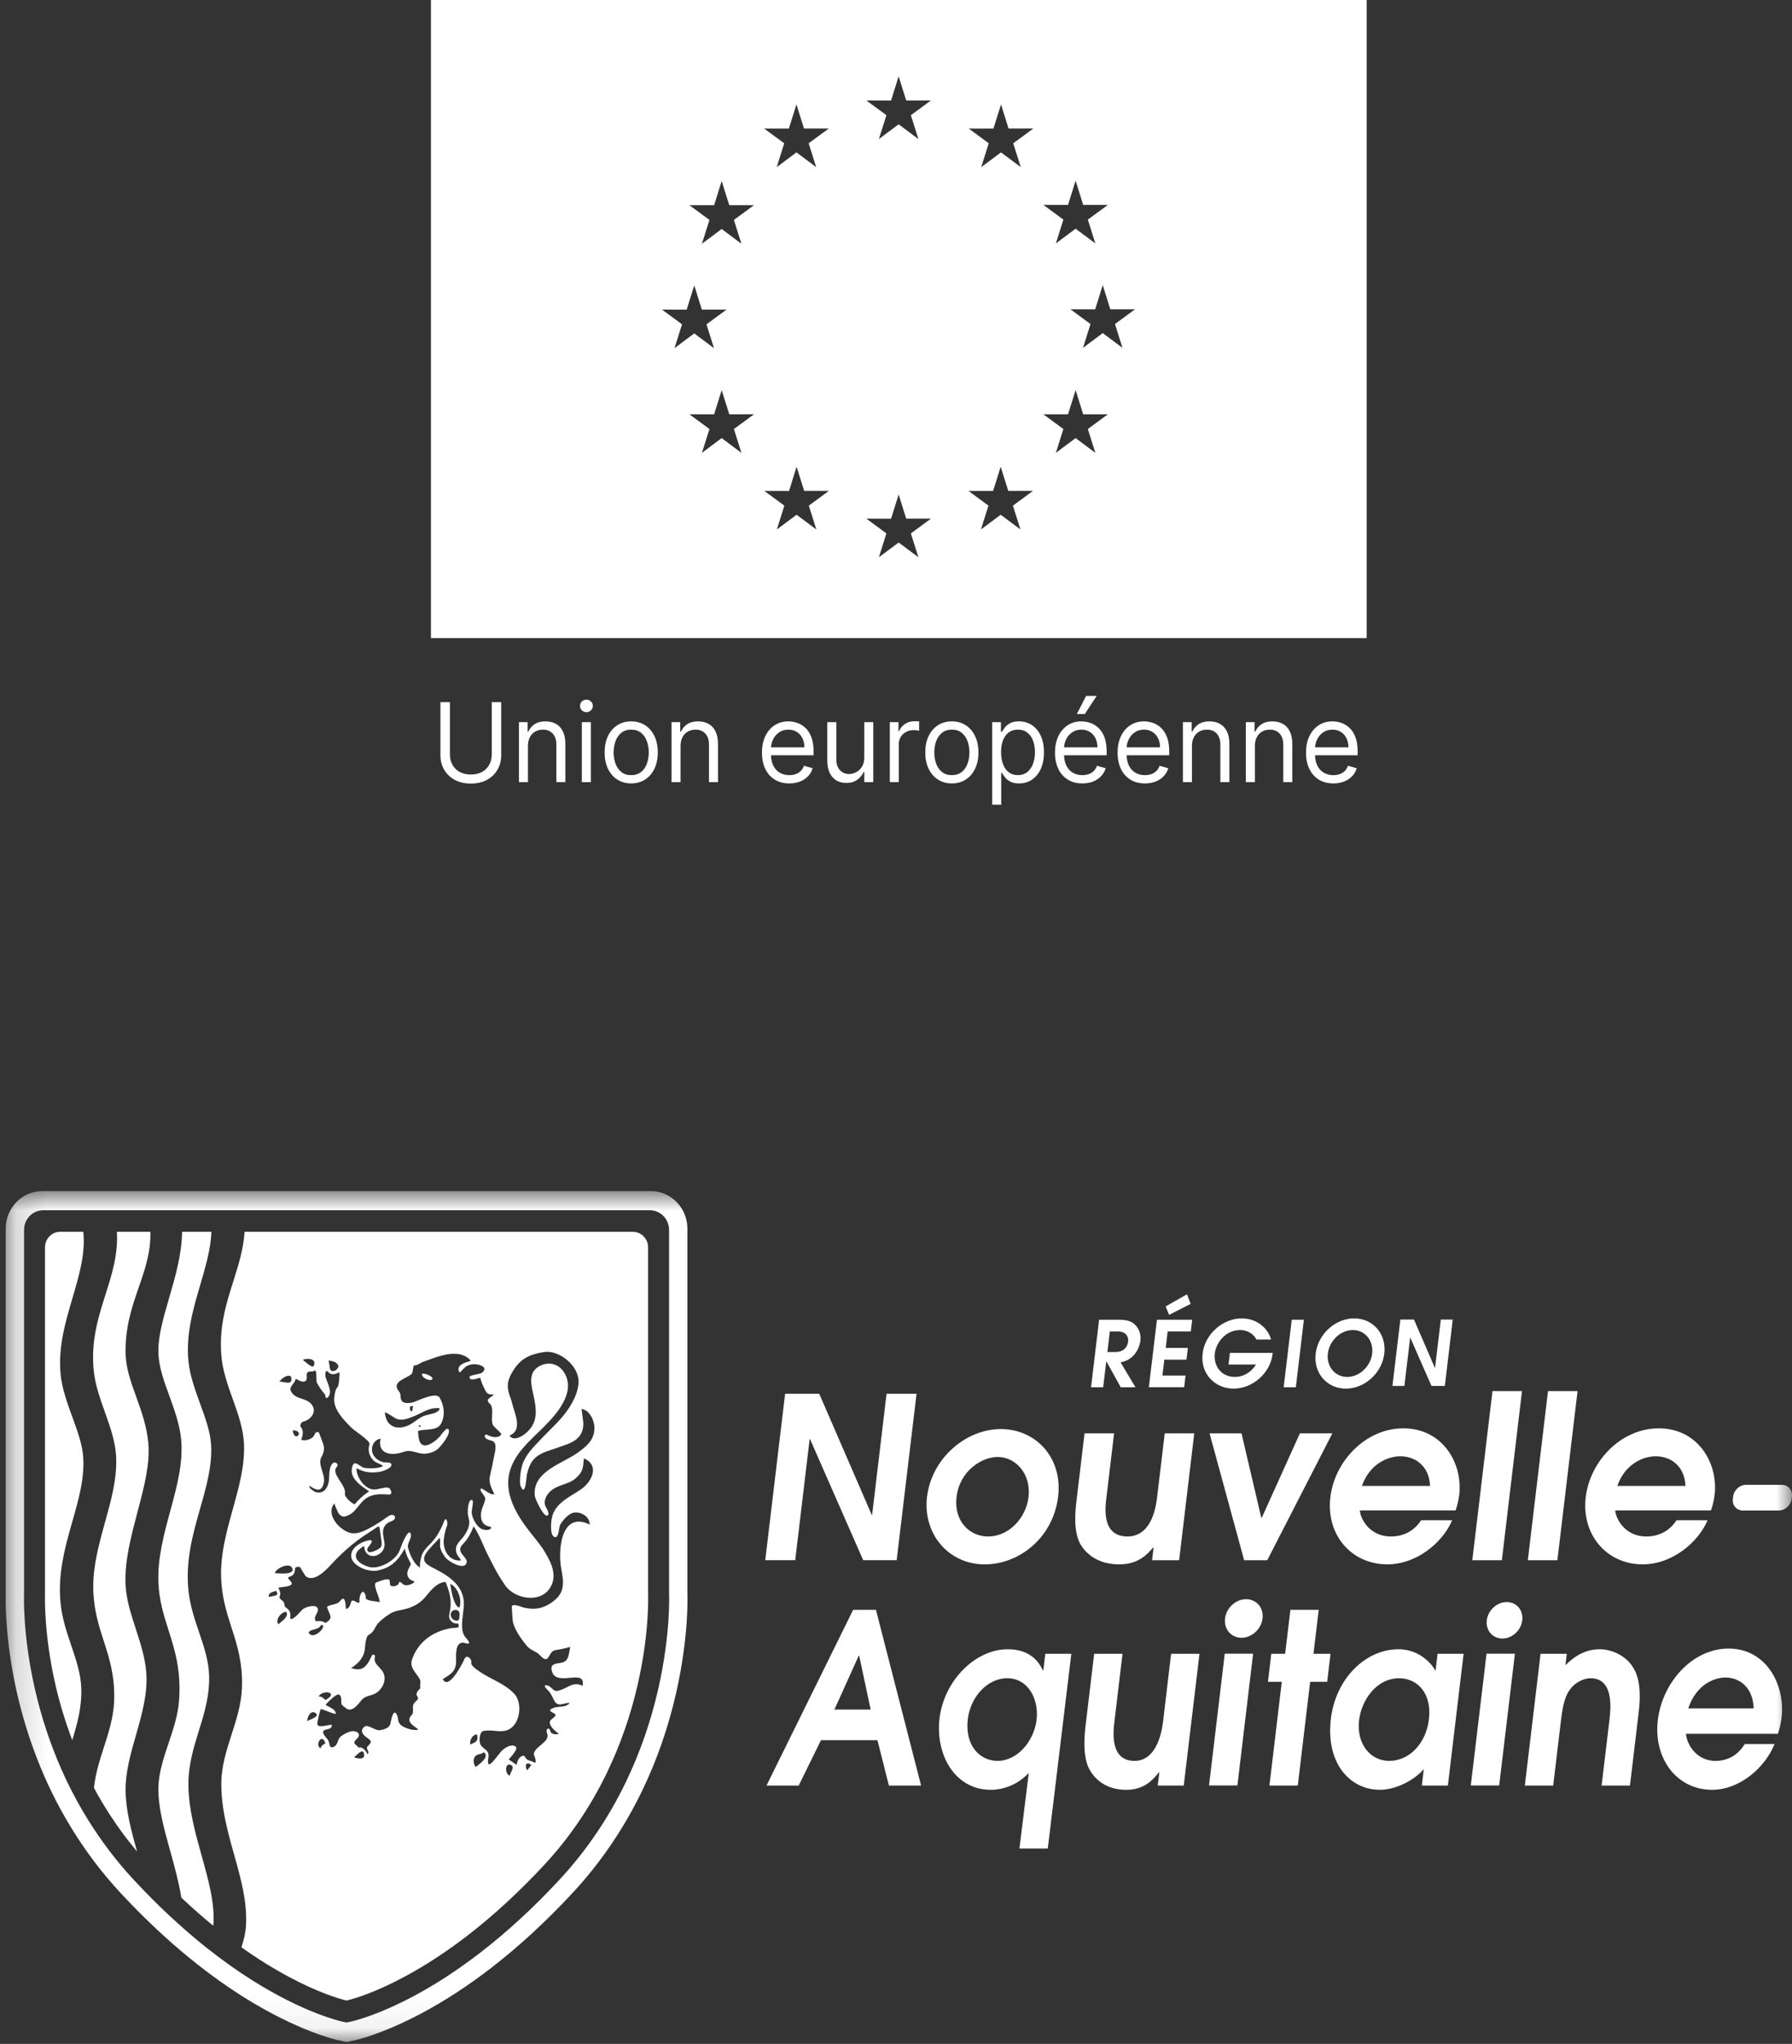
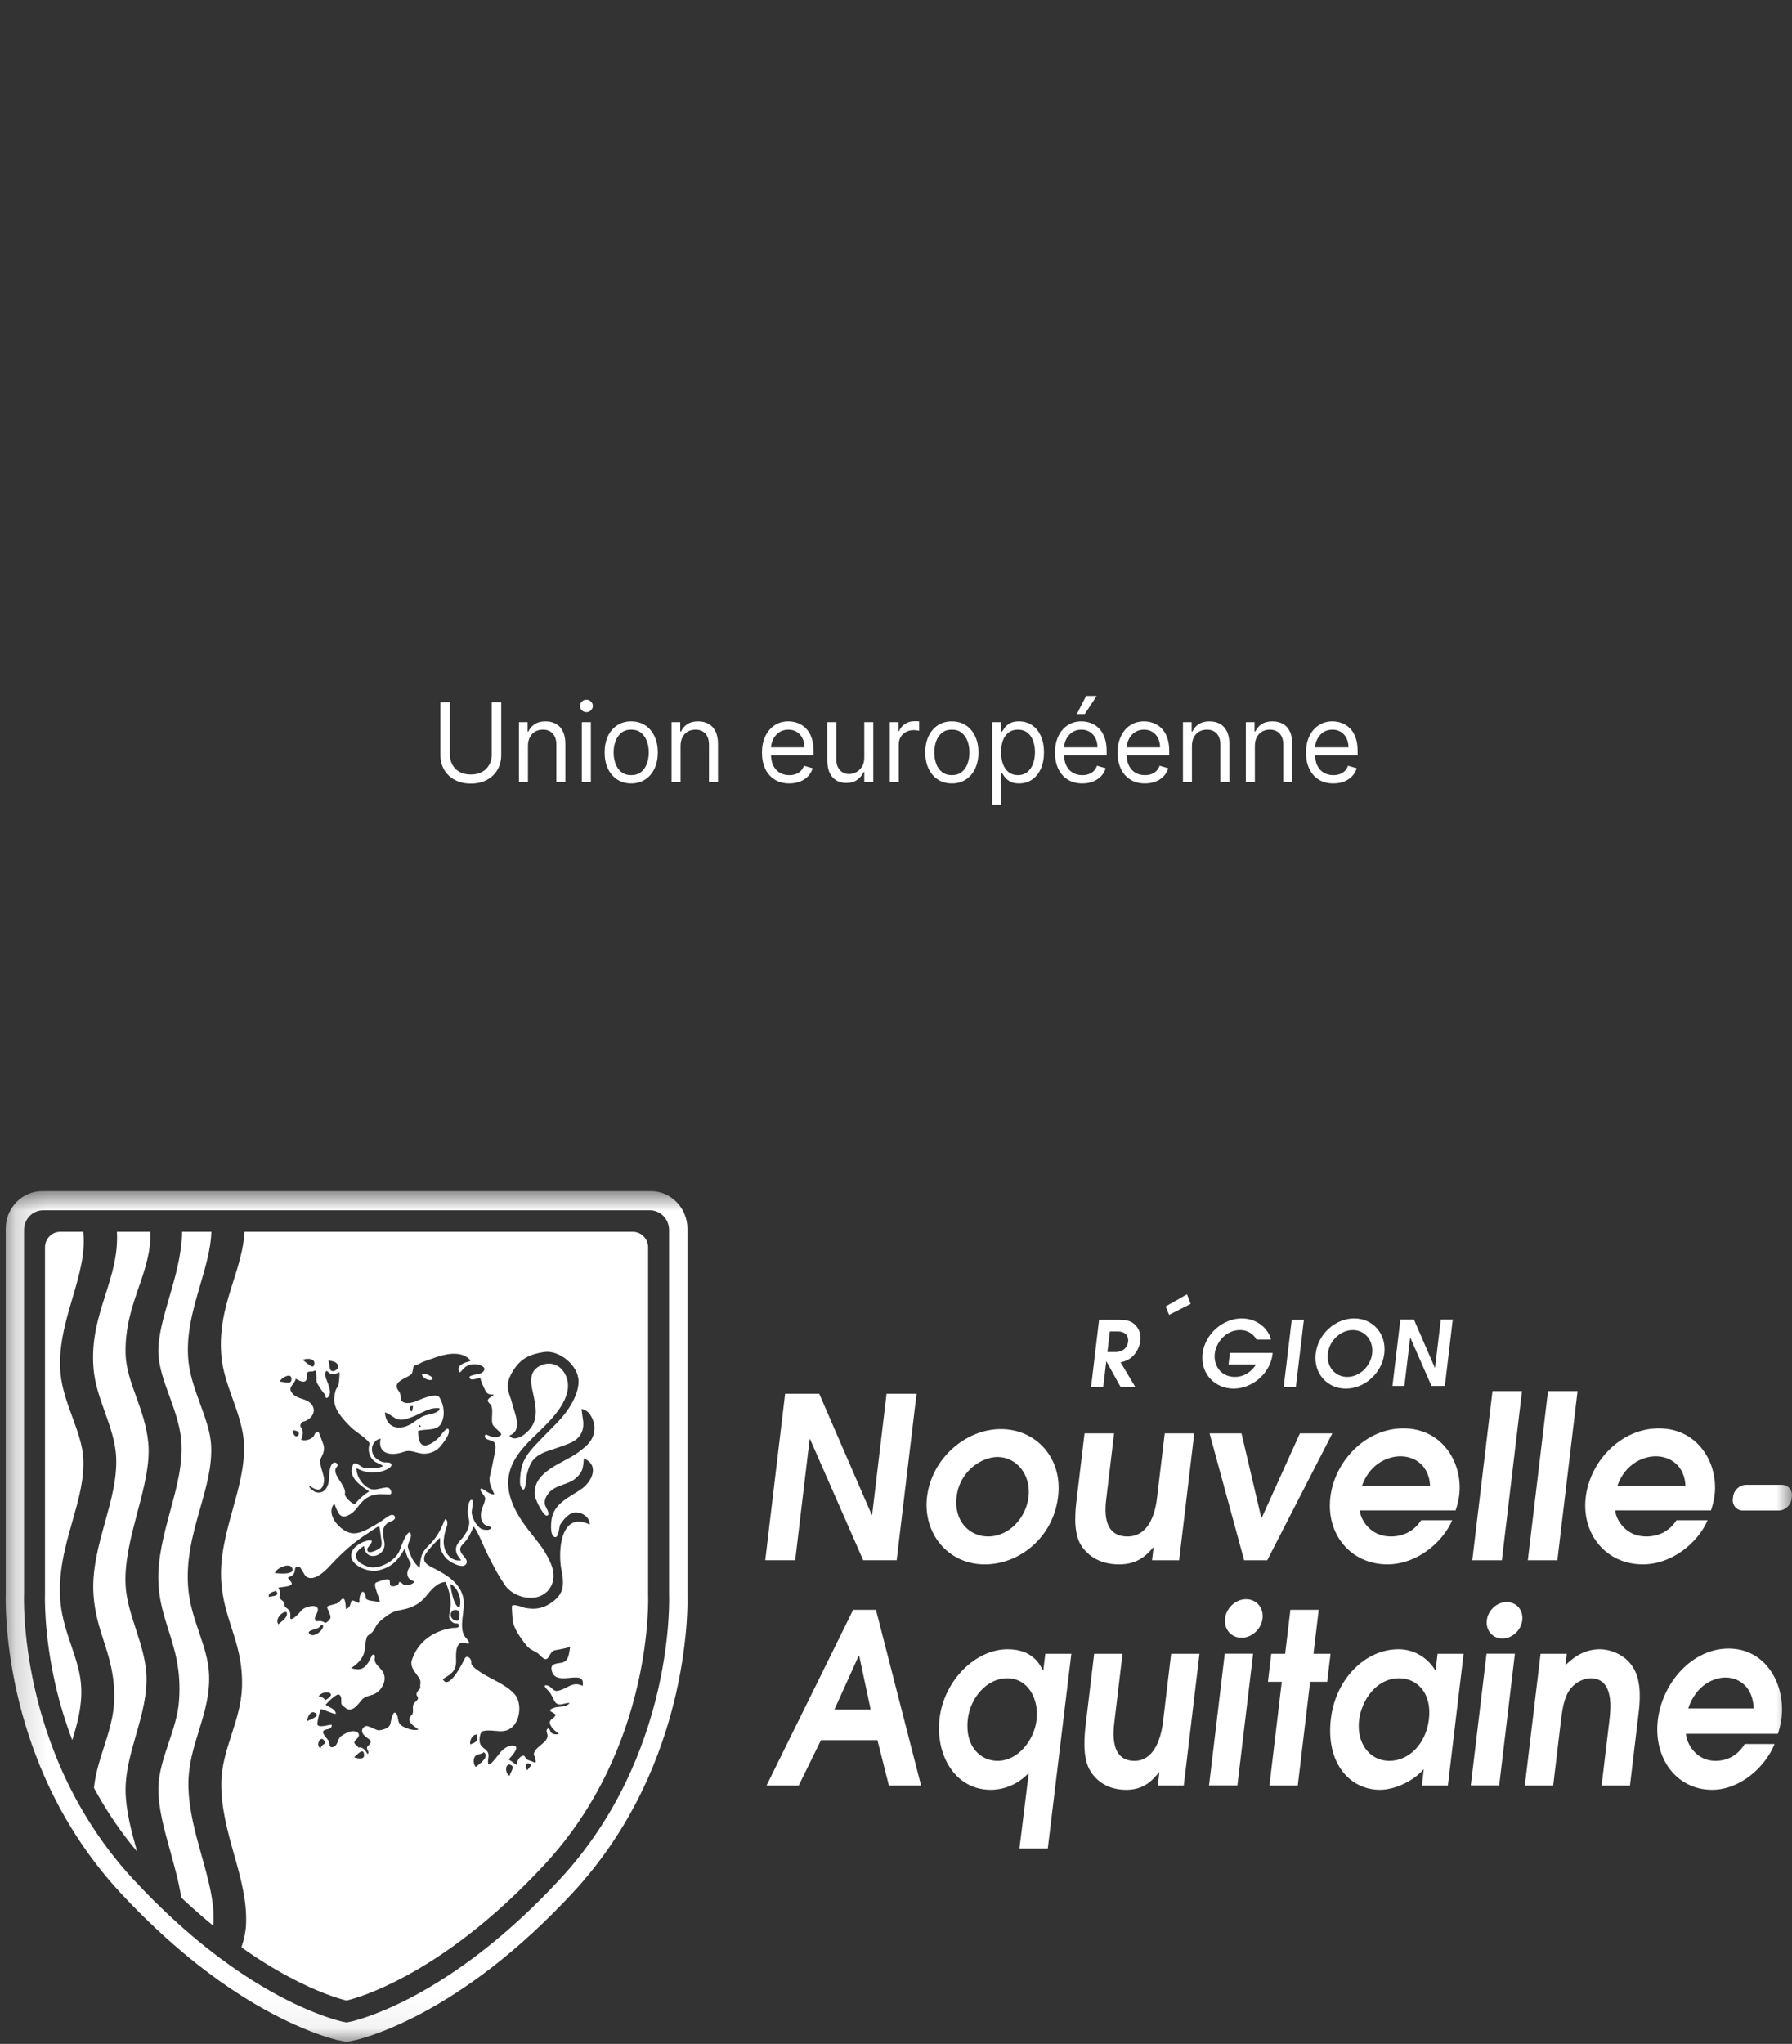
<svg xmlns="http://www.w3.org/2000/svg" width="57" height="65" viewBox="0 0 57 65" fill="none">
  <rect x="0" y="0" width="57" height="65" fill="#333333" stroke="none" />
-   <path d="M28.584 15.726L28.825 16.494H29.611L28.973 16.963L29.212 17.721L28.584 17.253L27.956 17.721L28.195 16.963L27.558 16.494L28.344 16.495L28.584 15.726ZM25.338 14.844L25.579 15.611H26.365L25.727 16.08L25.966 16.838L25.338 16.37L24.71 16.838L24.949 16.08L24.311 15.611L25.098 15.613L25.338 14.844ZM31.83 14.844L32.071 15.611H32.857L32.219 16.08L32.458 16.838L31.83 16.37L31.202 16.838L31.441 16.08L30.804 15.611L31.589 15.613L31.83 14.844ZM22.955 12.407L23.196 13.175H23.982L23.344 13.644L23.583 14.402L22.955 13.932L22.327 14.402L22.566 13.644L21.929 13.175L22.715 13.176L22.955 12.407ZM34.213 12.407L34.454 13.175H35.239L34.602 13.644L34.841 14.402L34.213 13.932L33.585 14.402L33.824 13.644L33.187 13.175L33.972 13.176L34.213 12.407ZM22.083 9.077L22.324 9.845H23.11L22.472 10.314L22.71 11.072L22.083 10.603L21.455 11.072L21.694 10.314L21.056 9.845L21.842 9.847L22.083 9.077ZM35.076 9.068L35.316 9.836H36.103L35.465 10.305L35.704 11.063L35.076 10.593L34.448 11.063L34.687 10.305L34.049 9.836L34.835 9.837L35.076 9.068ZM22.955 5.757L23.196 6.525H23.982L23.344 6.994L23.583 7.752L22.955 7.283L22.327 7.752L22.566 6.994L21.929 6.525L22.715 6.526L22.955 5.757ZM34.213 5.748L34.454 6.516H35.239L34.602 6.984L34.841 7.742L34.213 7.273L33.585 7.742L33.824 6.984L33.187 6.516L33.972 6.517L34.213 5.748ZM31.84 3.321L32.08 4.088H32.867L32.229 4.557L32.468 5.315L31.84 4.846L31.211 5.315L31.45 4.557L30.813 4.088L31.599 4.089L31.84 3.321ZM25.333 3.32L25.574 4.088H26.36L25.722 4.557L25.961 5.315L25.334 4.846L24.706 5.315L24.944 4.557L24.306 4.088L25.092 4.089L25.333 3.32ZM28.584 2.428L28.824 3.195H29.611L28.973 3.663L29.212 4.422L28.584 3.953L27.956 4.422L28.195 3.663L27.557 3.195L28.343 3.196L28.584 2.428ZM13.708 20.293H43.471V0H13.708V20.293Z" fill="white" />
  <path d="M15.642 22.33H15.943V24.015C15.943 24.188 15.903 24.344 15.823 24.48C15.744 24.616 15.632 24.723 15.486 24.802C15.341 24.88 15.171 24.919 14.976 24.919C14.781 24.919 14.611 24.88 14.466 24.802C14.321 24.723 14.209 24.616 14.128 24.48C14.049 24.344 14.009 24.188 14.009 24.015V22.33H14.311V23.99C14.311 24.114 14.337 24.224 14.391 24.321C14.444 24.417 14.52 24.493 14.619 24.549C14.719 24.603 14.838 24.631 14.976 24.631C15.115 24.631 15.234 24.603 15.333 24.549C15.433 24.493 15.509 24.417 15.562 24.321C15.615 24.224 15.642 24.114 15.642 23.99V22.33Z" fill="white" />
  <path d="M16.793 23.726V24.874H16.506V22.966H16.783V23.264H16.807C16.851 23.167 16.918 23.089 17.007 23.03C17.096 22.971 17.211 22.941 17.352 22.941C17.478 22.941 17.588 22.967 17.683 23.02C17.778 23.073 17.852 23.152 17.904 23.259C17.957 23.365 17.983 23.499 17.983 23.662V24.874H17.697V23.681C17.697 23.531 17.659 23.415 17.582 23.331C17.506 23.247 17.402 23.204 17.269 23.204C17.177 23.204 17.096 23.225 17.024 23.265C16.952 23.306 16.896 23.365 16.855 23.443C16.813 23.521 16.793 23.615 16.793 23.726Z" fill="white" />
  <path d="M18.507 24.875V22.966H18.794V24.875H18.507ZM18.653 22.648C18.597 22.648 18.549 22.629 18.508 22.59C18.469 22.551 18.449 22.504 18.449 22.449C18.449 22.395 18.469 22.348 18.508 22.309C18.549 22.27 18.597 22.25 18.653 22.25C18.709 22.25 18.757 22.27 18.796 22.309C18.837 22.348 18.857 22.395 18.857 22.449C18.857 22.504 18.837 22.551 18.796 22.59C18.757 22.629 18.709 22.648 18.653 22.648Z" fill="white" />
  <path d="M20.077 24.914C19.909 24.914 19.761 24.873 19.634 24.791C19.508 24.709 19.409 24.594 19.337 24.447C19.267 24.299 19.232 24.127 19.232 23.93C19.232 23.731 19.267 23.558 19.337 23.409C19.409 23.261 19.508 23.146 19.634 23.064C19.761 22.982 19.909 22.941 20.077 22.941C20.246 22.941 20.393 22.982 20.519 23.064C20.647 23.146 20.745 23.261 20.816 23.409C20.887 23.558 20.923 23.731 20.923 23.93C20.923 24.127 20.887 24.299 20.816 24.447C20.745 24.594 20.647 24.709 20.519 24.791C20.393 24.873 20.246 24.914 20.077 24.914ZM20.077 24.651C20.205 24.651 20.31 24.617 20.393 24.55C20.476 24.483 20.537 24.395 20.576 24.285C20.616 24.176 20.636 24.057 20.636 23.93C20.636 23.802 20.616 23.683 20.576 23.573C20.537 23.463 20.476 23.374 20.393 23.306C20.31 23.238 20.205 23.204 20.077 23.204C19.949 23.204 19.844 23.238 19.761 23.306C19.679 23.374 19.618 23.463 19.578 23.573C19.538 23.683 19.518 23.802 19.518 23.93C19.518 24.057 19.538 24.176 19.578 24.285C19.618 24.395 19.679 24.483 19.761 24.55C19.844 24.617 19.949 24.651 20.077 24.651Z" fill="white" />
  <path d="M21.647 23.726V24.874H21.36V22.966H21.637V23.264H21.662C21.705 23.167 21.772 23.089 21.861 23.03C21.95 22.971 22.065 22.941 22.206 22.941C22.332 22.941 22.443 22.967 22.538 23.02C22.632 23.073 22.706 23.152 22.759 23.259C22.811 23.365 22.838 23.499 22.838 23.662V24.874H22.551V23.681C22.551 23.531 22.513 23.415 22.437 23.331C22.36 23.247 22.256 23.204 22.123 23.204C22.032 23.204 21.95 23.225 21.878 23.265C21.806 23.306 21.75 23.365 21.709 23.443C21.668 23.521 21.647 23.615 21.647 23.726Z" fill="white" />
  <path d="M25.106 24.914C24.926 24.914 24.771 24.873 24.641 24.792C24.511 24.71 24.411 24.596 24.34 24.449C24.271 24.302 24.236 24.13 24.236 23.935C24.236 23.739 24.271 23.567 24.34 23.418C24.411 23.268 24.509 23.151 24.634 23.068C24.761 22.983 24.908 22.941 25.077 22.941C25.174 22.941 25.27 22.957 25.365 22.991C25.459 23.024 25.546 23.078 25.623 23.152C25.701 23.226 25.763 23.323 25.809 23.445C25.855 23.567 25.879 23.717 25.879 23.895V24.019H24.44V23.766H25.587C25.587 23.658 25.566 23.562 25.524 23.478C25.483 23.393 25.423 23.326 25.346 23.278C25.27 23.229 25.18 23.204 25.077 23.204C24.963 23.204 24.864 23.233 24.78 23.291C24.698 23.348 24.634 23.423 24.59 23.515C24.545 23.607 24.523 23.705 24.523 23.811V23.98C24.523 24.124 24.547 24.246 24.596 24.346C24.645 24.445 24.713 24.521 24.801 24.573C24.888 24.625 24.99 24.651 25.106 24.651C25.181 24.651 25.249 24.64 25.31 24.618C25.372 24.596 25.425 24.563 25.469 24.519C25.514 24.474 25.548 24.419 25.573 24.352L25.849 24.432C25.82 24.528 25.771 24.612 25.703 24.685C25.634 24.757 25.549 24.814 25.447 24.854C25.346 24.894 25.232 24.914 25.106 24.914Z" fill="white" />
  <path d="M27.491 24.094V22.966H27.777V24.874H27.491V24.551H27.471C27.428 24.648 27.36 24.73 27.267 24.798C27.175 24.865 27.058 24.899 26.917 24.899C26.801 24.899 26.697 24.873 26.606 24.821C26.516 24.768 26.444 24.688 26.392 24.582C26.341 24.475 26.315 24.341 26.315 24.178V22.966H26.602V24.159C26.602 24.298 26.64 24.409 26.716 24.491C26.793 24.574 26.891 24.616 27.01 24.616C27.081 24.616 27.153 24.597 27.227 24.56C27.302 24.523 27.364 24.465 27.414 24.388C27.465 24.311 27.491 24.213 27.491 24.094Z" fill="white" />
  <path d="M28.303 24.874V22.966H28.579V23.254H28.599C28.633 23.16 28.695 23.083 28.784 23.024C28.873 22.965 28.973 22.936 29.085 22.936C29.106 22.936 29.132 22.936 29.164 22.937C29.195 22.938 29.219 22.939 29.236 22.941V23.239C29.226 23.237 29.203 23.233 29.169 23.228C29.135 23.222 29.099 23.219 29.061 23.219C28.97 23.219 28.889 23.239 28.818 23.278C28.747 23.316 28.691 23.369 28.65 23.437C28.609 23.504 28.589 23.58 28.589 23.667V24.874H28.303Z" fill="white" />
  <path d="M30.277 24.914C30.108 24.914 29.96 24.873 29.833 24.791C29.707 24.709 29.608 24.594 29.537 24.447C29.466 24.299 29.431 24.127 29.431 23.93C29.431 23.731 29.466 23.558 29.537 23.409C29.608 23.261 29.707 23.146 29.833 23.064C29.96 22.982 30.108 22.941 30.277 22.941C30.445 22.941 30.593 22.982 30.719 23.064C30.846 23.146 30.945 23.261 31.015 23.409C31.087 23.558 31.122 23.731 31.122 23.93C31.122 24.127 31.087 24.299 31.015 24.447C30.945 24.594 30.846 24.709 30.719 24.791C30.593 24.873 30.445 24.914 30.277 24.914ZM30.277 24.651C30.404 24.651 30.51 24.617 30.593 24.55C30.675 24.483 30.736 24.395 30.776 24.285C30.816 24.176 30.835 24.057 30.835 23.93C30.835 23.802 30.816 23.683 30.776 23.573C30.736 23.463 30.675 23.374 30.593 23.306C30.51 23.238 30.404 23.204 30.277 23.204C30.149 23.204 30.043 23.238 29.961 23.306C29.878 23.374 29.817 23.463 29.777 23.573C29.738 23.683 29.718 23.802 29.718 23.93C29.718 24.057 29.738 24.176 29.777 24.285C29.817 24.395 29.878 24.483 29.961 24.55C30.043 24.617 30.149 24.651 30.277 24.651Z" fill="white" />
  <path d="M31.56 25.59V22.966H31.837V23.269H31.871C31.892 23.236 31.921 23.194 31.958 23.142C31.996 23.09 32.051 23.044 32.121 23.003C32.192 22.962 32.289 22.941 32.41 22.941C32.567 22.941 32.706 22.981 32.826 23.061C32.946 23.142 33.039 23.256 33.106 23.403C33.173 23.55 33.207 23.724 33.207 23.925C33.207 24.127 33.173 24.302 33.106 24.451C33.039 24.598 32.946 24.712 32.827 24.793C32.708 24.874 32.571 24.914 32.415 24.914C32.295 24.914 32.199 24.894 32.127 24.853C32.055 24.811 32 24.765 31.961 24.713C31.922 24.66 31.892 24.616 31.871 24.581H31.847V25.59H31.56ZM31.842 23.92C31.842 24.064 31.862 24.191 31.904 24.301C31.945 24.411 32.005 24.497 32.085 24.559C32.164 24.62 32.261 24.651 32.376 24.651C32.496 24.651 32.596 24.618 32.676 24.553C32.757 24.488 32.818 24.4 32.859 24.29C32.9 24.179 32.92 24.056 32.92 23.92C32.92 23.786 32.9 23.665 32.86 23.557C32.82 23.449 32.76 23.363 32.679 23.3C32.599 23.236 32.498 23.204 32.376 23.204C32.26 23.204 32.162 23.235 32.082 23.295C32.003 23.355 31.943 23.438 31.902 23.546C31.862 23.653 31.842 23.777 31.842 23.92Z" fill="white" />
  <path d="M34.427 24.914C34.247 24.914 34.092 24.873 33.962 24.792C33.832 24.71 33.732 24.596 33.661 24.449C33.592 24.302 33.557 24.13 33.557 23.935C33.557 23.739 33.592 23.567 33.661 23.418C33.732 23.268 33.83 23.151 33.955 23.068C34.082 22.983 34.229 22.941 34.398 22.941C34.495 22.941 34.591 22.957 34.686 22.991C34.78 23.024 34.867 23.078 34.944 23.152C35.022 23.226 35.084 23.324 35.13 23.445C35.176 23.567 35.2 23.717 35.2 23.895V24.019H33.761V23.766H34.908C34.908 23.658 34.887 23.562 34.845 23.478C34.803 23.393 34.744 23.326 34.667 23.278C34.591 23.229 34.501 23.204 34.398 23.204C34.283 23.204 34.185 23.233 34.101 23.291C34.019 23.348 33.955 23.423 33.91 23.515C33.866 23.607 33.844 23.706 33.844 23.811V23.98C33.844 24.124 33.868 24.246 33.917 24.346C33.966 24.445 34.034 24.521 34.122 24.573C34.209 24.625 34.311 24.651 34.427 24.651C34.502 24.651 34.57 24.64 34.631 24.618C34.693 24.596 34.745 24.563 34.79 24.519C34.835 24.474 34.869 24.419 34.893 24.352L35.17 24.432C35.141 24.528 35.092 24.612 35.023 24.685C34.955 24.757 34.869 24.814 34.768 24.854C34.667 24.894 34.553 24.914 34.427 24.914ZM34.252 22.707L34.548 22.131H34.884L34.505 22.707H34.252Z" fill="white" />
  <path d="M36.418 24.914C36.238 24.914 36.083 24.873 35.953 24.792C35.823 24.71 35.723 24.596 35.653 24.449C35.583 24.302 35.548 24.13 35.548 23.935C35.548 23.739 35.583 23.567 35.653 23.418C35.723 23.268 35.821 23.151 35.947 23.068C36.073 22.983 36.221 22.941 36.389 22.941C36.486 22.941 36.582 22.957 36.677 22.991C36.772 23.024 36.858 23.078 36.936 23.152C37.013 23.226 37.075 23.323 37.121 23.445C37.168 23.567 37.191 23.717 37.191 23.895V24.019H35.752V23.766H36.899C36.899 23.658 36.878 23.562 36.836 23.478C36.795 23.393 36.736 23.326 36.658 23.278C36.583 23.229 36.492 23.204 36.389 23.204C36.275 23.204 36.176 23.233 36.093 23.291C36.01 23.348 35.946 23.423 35.902 23.515C35.857 23.607 35.835 23.705 35.835 23.811V23.98C35.835 24.124 35.859 24.246 35.908 24.346C35.957 24.445 36.026 24.521 36.113 24.573C36.201 24.625 36.302 24.651 36.418 24.651C36.493 24.651 36.561 24.64 36.622 24.618C36.684 24.596 36.737 24.563 36.781 24.519C36.826 24.474 36.86 24.419 36.885 24.352L37.161 24.432C37.132 24.528 37.083 24.612 37.014 24.685C36.946 24.757 36.861 24.814 36.759 24.854C36.658 24.894 36.544 24.914 36.418 24.914Z" fill="white" />
  <path d="M37.913 23.726V24.874H37.627V22.966H37.904V23.264H37.928C37.972 23.167 38.038 23.089 38.127 23.03C38.216 22.971 38.331 22.941 38.472 22.941C38.599 22.941 38.709 22.967 38.804 23.02C38.899 23.073 38.972 23.152 39.025 23.259C39.078 23.365 39.104 23.499 39.104 23.662V24.874H38.817V23.681C38.817 23.531 38.779 23.415 38.703 23.331C38.627 23.247 38.522 23.204 38.39 23.204C38.298 23.204 38.216 23.225 38.144 23.265C38.073 23.306 38.017 23.365 37.975 23.443C37.934 23.521 37.913 23.615 37.913 23.726Z" fill="white" />
  <path d="M39.915 23.726V24.874H39.628V22.966H39.905V23.264H39.929C39.973 23.167 40.039 23.089 40.129 23.03C40.218 22.971 40.333 22.941 40.474 22.941C40.6 22.941 40.71 22.967 40.805 23.02C40.9 23.073 40.974 23.152 41.026 23.259C41.079 23.365 41.105 23.499 41.105 23.662V24.874H40.819V23.681C40.819 23.531 40.78 23.415 40.704 23.331C40.628 23.247 40.524 23.204 40.391 23.204C40.299 23.204 40.218 23.225 40.145 23.265C40.074 23.306 40.018 23.365 39.977 23.443C39.935 23.521 39.915 23.615 39.915 23.726Z" fill="white" />
  <path d="M42.411 24.914C42.232 24.914 42.076 24.873 41.946 24.792C41.816 24.71 41.716 24.596 41.646 24.449C41.576 24.302 41.541 24.13 41.541 23.935C41.541 23.739 41.576 23.567 41.646 23.418C41.716 23.268 41.815 23.151 41.94 23.068C42.066 22.983 42.214 22.941 42.382 22.941C42.48 22.941 42.575 22.957 42.67 22.991C42.765 23.024 42.851 23.078 42.929 23.152C43.007 23.226 43.069 23.323 43.115 23.445C43.161 23.567 43.184 23.717 43.184 23.895V24.019H41.746V23.766H42.892C42.892 23.658 42.871 23.562 42.829 23.478C42.788 23.393 42.729 23.326 42.652 23.278C42.576 23.229 42.486 23.204 42.382 23.204C42.268 23.204 42.169 23.233 42.086 23.291C42.003 23.348 41.94 23.423 41.895 23.515C41.85 23.607 41.828 23.705 41.828 23.811V23.98C41.828 24.124 41.852 24.246 41.901 24.346C41.95 24.445 42.019 24.521 42.106 24.573C42.194 24.625 42.296 24.651 42.411 24.651C42.487 24.651 42.555 24.64 42.615 24.618C42.677 24.596 42.73 24.563 42.775 24.519C42.819 24.474 42.853 24.419 42.878 24.352L43.155 24.432C43.126 24.528 43.077 24.612 43.008 24.685C42.939 24.757 42.854 24.814 42.753 24.854C42.651 24.894 42.538 24.914 42.411 24.914Z" fill="white" />
  <mask id="mask0_606_11636" style="mask-type:alpha" maskUnits="userSpaceOnUse" x="0" y="37" width="57" height="28">
    <path d="M57 37.88H0.179V64.938H57V37.88Z" fill="white" />
  </mask>
  <g mask="url(#mask0_606_11636)">
    <path d="M21.865 39.074C21.865 38.416 21.345 37.88 20.706 37.88H1.339C0.701 37.88 0.182 38.414 0.182 39.071V50.669C0.179 50.773 0.173 51.096 0.206 51.586C0.241 52.102 0.328 52.916 0.546 53.865C0.754 54.77 1.044 55.651 1.408 56.483C1.474 56.632 1.541 56.78 1.611 56.925C1.81 57.339 2.033 57.749 2.276 58.143C2.726 58.877 3.245 59.562 3.819 60.182C3.933 60.305 4.045 60.424 4.158 60.541C4.52 60.915 4.89 61.274 5.257 61.605C5.582 61.899 5.917 62.183 6.254 62.45C6.505 62.649 6.758 62.838 7.005 63.014C8.886 64.347 10.321 64.775 10.716 64.874L11.027 64.938L11.33 64.874C11.61 64.804 12.376 64.58 13.432 64.014C14.155 63.628 14.89 63.148 15.616 62.589C16.506 61.902 17.385 61.092 18.228 60.182C19.113 59.227 19.856 58.131 20.437 56.925C20.898 55.965 21.256 54.935 21.501 53.865C21.719 52.915 21.806 52.102 21.842 51.586C21.875 51.083 21.869 50.762 21.865 50.67V39.074ZM21.26 51.547C21.227 52.039 21.143 52.817 20.934 53.728C20.699 54.753 20.356 55.739 19.915 56.657C19.362 57.808 18.653 58.853 17.808 59.765C16.989 60.65 16.136 61.436 15.273 62.101C14.573 62.64 13.867 63.102 13.172 63.473C12.172 64.009 11.46 64.217 11.2 64.282L11.025 64.319L10.854 64.284C10.479 64.19 9.128 63.787 7.329 62.512C7.09 62.342 6.845 62.159 6.602 61.967C6.277 61.709 5.951 61.434 5.637 61.148C5.281 60.828 4.922 60.48 4.569 60.114C4.459 60 4.35 59.885 4.239 59.765C3.692 59.175 3.197 58.52 2.767 57.82C2.536 57.444 2.323 57.053 2.132 56.657C2.065 56.518 2.001 56.377 1.938 56.234C1.59 55.439 1.312 54.596 1.113 53.728C0.904 52.817 0.82 52.039 0.787 51.547C0.751 51.011 0.764 50.69 0.765 50.677L0.765 39.112C0.765 38.768 1.037 38.488 1.372 38.488H20.673C21.009 38.488 21.282 38.769 21.282 39.115V50.685C21.284 50.725 21.294 51.036 21.26 51.547Z" fill="white" />
    <path d="M2.649 39.174L1.913 39.174C1.647 39.174 1.431 39.397 1.431 39.67V50.692C1.43 50.707 1.386 51.936 1.763 53.579C1.899 54.171 2.079 54.762 2.298 55.339C2.458 54.819 2.61 54.278 2.584 53.667C2.565 53.211 2.42 52.783 2.266 52.329C2.123 51.906 1.975 51.468 1.927 50.989C1.832 50.035 2.072 49.194 2.303 48.38C2.499 47.691 2.685 47.04 2.649 46.377C2.627 45.958 2.468 45.522 2.3 45.06C2.138 44.617 1.971 44.158 1.927 43.699C1.845 42.844 2.08 42.046 2.307 41.275C2.521 40.547 2.723 39.859 2.649 39.174Z" fill="white" />
    <path d="M5.993 56.764C5.987 56.133 6.159 55.579 6.325 55.043C6.499 54.484 6.678 53.907 6.65 53.247C6.631 52.792 6.486 52.364 6.333 51.911C6.189 51.488 6.041 51.05 5.993 50.57C5.898 49.616 6.138 48.775 6.369 47.961C6.565 47.272 6.751 46.621 6.715 45.958C6.693 45.54 6.534 45.104 6.366 44.643C6.205 44.199 6.038 43.739 5.993 43.279C5.911 42.424 6.145 41.627 6.371 40.855C6.542 40.273 6.703 39.722 6.725 39.174H5.793C5.779 39.908 5.574 40.609 5.377 41.288C5.195 41.912 5.024 42.501 5.038 43.02C5.051 43.471 5.215 43.92 5.388 44.395C5.549 44.84 5.717 45.3 5.762 45.781C5.83 46.525 5.629 47.268 5.415 48.054C5.217 48.786 5.011 49.543 5.038 50.31C5.06 50.896 5.205 51.354 5.359 51.838C5.559 52.467 5.766 53.118 5.695 54.087C5.662 54.542 5.511 54.993 5.364 55.429C5.208 55.895 5.047 56.377 5.038 56.849C5.027 57.475 5.214 58.146 5.412 58.856C5.546 59.339 5.685 59.839 5.767 60.347L5.88 60.453C6.176 60.728 6.48 60.993 6.784 61.242C6.845 60.559 6.637 59.816 6.418 59.03C6.212 58.294 5.999 57.533 5.993 56.764Z" fill="white" />
    <path d="M4.782 39.174H3.719C3.757 39.905 3.562 40.521 3.355 41.172C3.131 41.877 2.9 42.605 2.975 43.519C3.013 44.004 3.178 44.463 3.337 44.908C3.505 45.378 3.679 45.865 3.696 46.371C3.719 47.049 3.535 47.711 3.34 48.412C3.133 49.158 2.919 49.93 2.975 50.726C3.014 51.297 3.159 51.749 3.3 52.186C3.476 52.731 3.658 53.295 3.631 54.084C3.613 54.61 3.454 55.101 3.301 55.577C3.169 55.989 3.032 56.415 2.989 56.857L3.009 56.895C3.036 56.945 3.063 56.995 3.091 57.045C3.457 57.698 3.883 58.314 4.36 58.881C4.176 58.229 3.998 57.561 3.994 56.932C3.99 56.346 4.161 55.751 4.326 55.175C4.514 54.519 4.708 53.841 4.651 53.166C4.611 52.701 4.463 52.244 4.319 51.802C4.163 51.321 4.016 50.867 3.994 50.399C3.958 49.652 4.169 48.858 4.372 48.089C4.582 47.297 4.781 46.548 4.716 45.877C4.664 45.34 4.496 44.875 4.334 44.425C4.163 43.951 4.001 43.504 3.994 43.023C3.981 42.19 4.203 41.547 4.418 40.926C4.615 40.353 4.802 39.812 4.782 39.174Z" fill="white" />
    <path d="M20.615 39.67C20.615 39.397 20.398 39.174 20.132 39.174H7.78C7.743 39.731 7.586 40.228 7.42 40.752C7.197 41.457 6.966 42.186 7.04 43.1C7.078 43.585 7.243 44.045 7.402 44.489C7.571 44.96 7.745 45.446 7.762 45.952C7.784 46.629 7.6 47.291 7.406 47.992C7.198 48.738 6.984 49.511 7.04 50.307C7.079 50.877 7.225 51.328 7.365 51.764C7.541 52.31 7.723 52.875 7.697 53.667C7.678 54.192 7.52 54.684 7.367 55.159C7.21 55.645 7.048 56.148 7.04 56.681C7.028 57.488 7.241 58.247 7.447 58.981C7.66 59.74 7.861 60.456 7.826 61.208C7.816 61.431 7.768 61.666 7.679 61.927C8.177 62.282 8.68 62.595 9.172 62.859C10.126 63.371 10.774 63.561 11.022 63.621C11.268 63.562 11.913 63.374 12.864 62.865C13.526 62.511 14.202 62.069 14.872 61.553C15.706 60.91 16.531 60.149 17.325 59.292C18.124 58.429 18.794 57.441 19.316 56.353C19.735 55.482 20.061 54.545 20.284 53.571C20.659 51.937 20.617 50.754 20.615 50.704L20.615 39.67ZM12.613 45.12C12.79 45.192 12.959 45.116 13.123 45.056C13.413 44.95 13.639 44.746 13.983 44.785C13.97 44.956 13.626 44.971 13.48 45.03C13.306 45.1 13.174 45.24 13.007 45.321C12.641 45.496 12.279 45.383 12.242 44.919C12.316 44.92 12.533 45.087 12.613 45.12ZM13.047 44.728C13.074 44.712 13.075 44.724 13.14 44.712C13.13 44.767 13.12 44.822 13.109 44.878C13.02 44.889 13.04 44.779 13.047 44.728ZM13.388 45.361C13.363 45.383 13.34 45.382 13.32 45.359C13.326 45.343 13.333 45.33 13.34 45.314C13.356 45.33 13.373 45.345 13.388 45.361ZM12.106 45.75C11.995 46.267 12.482 46.304 12.839 46.172C12.864 46.162 12.887 46.157 12.91 46.152C12.914 46.152 12.918 46.15 12.921 46.149L12.925 46.148C13.118 46.117 13.276 46.227 13.48 46.231C13.646 46.234 13.855 46.164 13.971 46.037C14.067 45.928 14.32 45.634 14.274 45.471C14.234 45.332 14.021 45.644 13.996 45.675C13.893 45.793 13.638 46.009 13.467 45.959C13.306 45.914 13.308 45.641 13.296 45.509C13.514 45.428 13.893 45.523 14.028 45.277C14.17 45.015 14.125 44.685 13.982 44.446C13.871 44.26 13.322 44.531 13.176 44.584C13.074 44.621 12.821 44.663 12.764 44.525C12.722 44.421 12.766 44.338 12.684 44.24C12.45 43.954 12.884 43.85 13.055 43.725C13.06 43.722 13.065 43.718 13.069 43.715C13.081 43.705 13.09 43.696 13.098 43.687C13.106 43.678 13.112 43.658 13.118 43.635C13.121 43.626 13.122 43.616 13.124 43.606C13.126 43.599 13.128 43.592 13.129 43.584C13.143 43.508 13.155 43.421 13.17 43.423C13.257 43.435 13.376 43.338 13.455 43.31C13.611 43.255 13.766 43.195 13.924 43.145C14.105 43.089 14.295 43.044 14.485 43.054C14.652 43.054 14.87 43.127 14.97 43.274C14.924 43.302 14.869 43.307 14.82 43.325C14.769 43.343 14.72 43.364 14.676 43.396C14.634 43.426 14.594 43.462 14.584 43.516C14.579 43.545 14.589 43.654 14.637 43.638C14.643 43.636 14.649 43.63 14.654 43.625C14.744 43.528 14.806 43.443 14.938 43.406C15.065 43.37 15.207 43.38 15.326 43.439C15.448 43.5 15.424 43.589 15.324 43.659C15.251 43.709 14.934 43.725 14.935 43.794C14.937 43.945 15.202 43.823 15.282 43.814C15.265 43.816 15.335 44.004 15.341 44.016C15.357 44.055 15.376 44.093 15.394 44.131C15.414 44.172 15.431 44.215 15.456 44.254C15.482 44.293 15.517 44.324 15.562 44.337C15.61 44.35 15.661 44.348 15.71 44.352C15.666 44.408 15.517 44.461 15.515 44.54C15.513 44.599 15.613 44.655 15.632 44.712C15.693 44.895 15.616 45.105 15.666 45.288C15.697 45.393 15.986 45.581 15.94 45.628C15.807 45.761 15.622 45.694 15.48 45.625C15.429 45.601 15.409 45.67 15.427 45.71C15.458 45.778 15.602 45.803 15.661 45.826C15.835 45.895 15.736 46.198 15.714 46.325C15.675 46.532 15.633 46.74 15.583 46.944C15.532 47.151 15.643 47.337 15.724 47.516C15.6 47.576 15.331 47.286 15.29 47.349C15.241 47.424 15.457 47.577 15.433 47.685C15.408 47.81 15.342 47.927 15.313 48.052C15.269 48.225 15.305 48.458 15.49 48.525C15.537 48.542 15.588 48.547 15.632 48.572C15.587 48.688 15.419 48.665 15.313 48.615C15.355 48.638 15.399 48.655 15.446 48.658C15.375 48.658 15.309 48.627 15.25 48.578C15.12 48.468 15.025 48.271 15.004 48.118C14.994 48.036 15.072 47.763 15.027 47.712C15.026 47.711 15.025 47.71 15.024 47.709C15.023 47.707 15.022 47.705 15.019 47.704C14.887 47.66 14.873 48.059 14.879 48.13C14.885 48.218 14.922 48.301 14.927 48.391C14.935 48.555 14.847 48.72 14.756 48.85C14.644 49.009 14.477 49.1 14.507 49.327C14.524 49.455 14.605 49.519 14.669 49.624C14.312 49.669 14.091 49.325 14.114 48.992C14.125 48.835 14.162 48.665 14.22 48.52C14.258 48.421 14.189 48.215 14.129 48.37C14.017 48.664 13.875 48.916 13.65 49.134C13.548 49.233 13.454 49.344 13.408 49.482C13.393 49.527 13.326 49.835 13.37 49.859C13.162 49.744 13.04 49.444 12.979 49.222C12.938 49.075 13.13 48.893 13.056 48.758C12.989 48.634 12.825 49.021 12.806 49.063C12.758 49.174 12.725 49.307 12.659 49.408C12.495 49.669 12.026 49.925 11.721 49.827C11.305 49.695 11.137 49.417 11.582 49.164C11.612 49.695 12.286 49.498 12.229 49.065C12.198 48.831 12.106 48.62 12.315 48.445C12.376 48.394 12.463 48.386 12.524 48.337C12.55 48.317 12.57 48.284 12.566 48.251C12.562 48.209 12.521 48.177 12.48 48.175C12.385 48.17 12.244 48.299 12.166 48.349C12.053 48.422 11.941 48.497 11.822 48.56C11.646 48.656 11.439 48.772 11.234 48.763C11.092 48.757 10.952 48.677 10.844 48.589C10.626 48.412 10.412 48.065 10.64 47.807C10.625 47.824 10.744 48.083 10.757 48.105C10.812 48.196 10.893 48.253 10.996 48.22C11.178 48.161 11.263 48.072 11.38 47.923C11.506 47.764 11.62 47.63 11.818 47.564C11.999 47.504 12.181 47.519 12.367 47.528C12.385 47.529 12.404 47.529 12.42 47.52C12.479 47.481 12.425 47.362 12.383 47.33C12.335 47.292 12.272 47.305 12.217 47.314C12.127 47.328 12.04 47.353 11.951 47.366C11.63 47.414 11.32 46.971 11.341 46.691C11.591 46.823 11.787 46.852 12.075 46.807C12.168 46.793 12.435 46.703 12.45 46.596C12.461 46.521 12.375 46.508 12.302 46.506C12.298 46.506 12.295 46.506 12.292 46.506C12.283 46.506 12.274 46.506 12.266 46.506H12.232C12.223 46.506 12.215 46.505 12.21 46.504C12.089 46.48 11.958 46.401 11.889 46.292C11.756 46.082 11.861 45.794 12.106 45.75ZM13.373 49.866L13.369 49.863C13.37 49.864 13.371 49.866 13.373 49.866ZM10.749 43.407C10.797 43.488 10.697 43.582 10.627 43.599C10.433 43.646 10.509 43.371 10.442 43.267C10.56 43.285 10.683 43.294 10.749 43.407ZM9.976 43.441C9.933 43.526 9.683 43.279 9.633 43.249C9.75 43.178 10.099 43.2 9.976 43.441ZM9.751 43.866C9.775 43.801 9.731 43.697 9.782 43.646C9.835 43.59 9.928 43.644 9.992 43.595C10.099 43.516 10.046 43.917 10.078 43.972C10.161 44.116 10.239 44.239 10.348 44.363C10.348 44.565 10.506 44.402 10.497 44.257C10.483 44.093 10.411 43.959 10.36 43.807C10.348 43.771 10.324 43.505 10.445 43.638C10.544 43.748 10.683 43.696 10.793 43.64C10.812 43.68 10.781 44.074 10.741 44.108C10.663 44.176 10.648 44.337 10.634 44.435C10.584 44.813 10.937 45.16 11.175 45.4C11.283 45.509 11.784 45.823 11.753 45.924C11.694 46.121 11.74 46.307 11.885 46.451C11.961 46.527 12.132 46.559 12.185 46.628C12.012 46.706 11.788 46.702 11.604 46.684C11.47 46.671 11.292 46.421 11.22 46.603C11.063 47.001 11.491 47.251 11.743 47.43C11.553 47.547 11.43 47.669 11.284 47.835C11.2 47.83 10.947 47.6 10.971 47.504C11.032 47.236 10.503 46.864 10.715 46.647C10.8 46.561 10.618 46.398 10.523 46.626C10.448 46.813 10.492 47 10.442 47.184C10.39 47.377 10.259 47.514 10.032 47.449C10.001 47.44 9.789 47.303 9.85 47.254C10.079 47.414 10.25 47.451 10.304 47.125C10.343 46.887 10.099 46.559 10.22 46.345C10.316 46.173 10.337 46.03 10.253 45.849C10.24 45.822 10.149 45.539 10.127 45.54C9.974 45.541 10.043 45.65 9.917 45.731C9.825 45.792 9.683 45.827 9.577 45.783C9.633 45.667 9.667 45.497 9.571 45.386C9.526 45.335 9.583 45.223 9.638 45.212C9.866 45.167 10.099 44.908 9.915 44.668C9.742 44.448 9.468 44.519 9.296 44.308C9.131 44.105 9.368 44.039 9.409 43.846C9.483 43.887 9.699 44.023 9.751 43.866ZM9.309 45.489C9.716 45.48 9.374 45.92 9.309 45.489ZM9.268 43.899C9.245 44.041 8.989 43.931 8.892 43.938C8.957 43.805 9.311 43.61 9.268 43.899ZM9.283 49.848C9.437 50.114 8.795 50.028 8.742 50.028C8.774 49.877 9.187 49.687 9.283 49.848ZM8.552 50.785C8.52 50.65 8.692 50.622 8.776 50.593C8.942 50.776 8.61 50.754 8.552 50.785ZM8.853 51.657C8.843 51.643 8.843 51.641 8.845 51.641C8.732 51.427 9.099 51.168 9.125 51.297C9.155 51.45 8.938 51.574 8.853 51.657ZM9.234 51.401C9.25 51.282 9.2 51.187 9.102 51.13C9.035 51.089 9.06 51.022 9.026 50.952C8.994 50.892 8.86 50.841 8.894 50.773C8.944 50.674 8.894 50.581 8.853 50.492C8.969 50.464 9.135 50.469 9.241 50.413C9.354 50.35 9.184 50.251 9.158 50.169C9.22 50.135 9.301 50.122 9.343 50.053C9.426 49.916 9.318 49.823 9.517 49.827C9.567 49.827 9.676 50.1 9.748 50.145C10.016 50.313 10.39 49.911 10.542 49.745C10.665 49.61 10.794 49.481 10.928 49.358C11.103 49.197 11.287 49.047 11.479 48.909C11.623 48.805 11.777 48.715 11.922 48.613C11.964 48.584 12.011 48.543 12.065 48.547C12.094 48.674 12.102 48.81 12.124 48.94C12.139 49.026 12.164 49.156 12.093 49.224C12.03 49.283 11.639 49.489 11.686 49.242C11.694 49.203 11.967 48.951 11.731 48.985C11.717 48.987 11.701 48.991 11.685 48.995C11.683 48.996 11.681 48.996 11.678 48.997C11.51 49.038 11.289 49.159 11.212 49.309C10.994 49.736 11.681 50.005 11.982 49.95C12.432 49.866 12.657 49.639 12.87 49.251C12.909 49.37 12.941 49.491 13.003 49.601C13.105 49.784 13.071 49.73 12.99 49.903C12.898 50.101 13 50.251 13.188 50.292C13.135 50.391 12.936 50.439 12.841 50.397C12.821 50.388 12.7 50.246 12.688 50.34C12.677 50.417 12.55 50.451 12.492 50.447C12.367 50.439 12.415 50.341 12.394 50.263C12.367 50.152 12.036 50.305 11.977 50.32C11.82 50.359 12.106 50.844 12.073 50.951L12.073 50.954C12.07 50.952 12.066 50.951 12.063 50.95C11.96 50.914 11.607 50.923 11.632 50.792C11.644 50.738 11.569 50.555 11.503 50.648C11.445 50.728 11.428 50.825 11.434 50.923C11.445 51.086 11.205 50.785 11.164 50.955C11.145 51.036 11.104 51.159 11.004 51.167C10.989 51.002 10.985 50.686 10.803 50.932C10.722 51.041 10.378 51.036 10.406 51.124C10.487 51.37 10.621 51.45 10.356 51.613C10.229 51.542 10.189 51.549 10.047 51.56C9.97 51.447 10.056 51.373 10.094 51.273C10.215 50.961 9.715 51.083 9.605 51.199C9.592 51.212 9.199 51.68 9.234 51.401ZM10.349 54.065C10.291 53.998 10.224 53.948 10.132 53.95C10.281 53.713 10.797 53.827 10.349 54.065ZM9.816 51.913C9.875 51.798 10.141 51.845 10.215 51.674C10.456 51.672 9.953 52.213 9.816 51.913ZM9.77 54.736C9.775 54.612 9.877 54.366 10.041 54.481C10.192 54.589 9.837 54.688 9.77 54.736ZM10.195 55.602C10.006 55.496 10.24 55.092 10.35 55.44C10.282 55.477 10.215 55.518 10.195 55.602ZM11.264 55.885C11.337 55.826 11.586 55.53 11.581 55.831C11.578 55.978 11.325 55.913 11.264 55.885ZM13.341 53.38C13.409 53.496 13.344 53.563 13.373 53.683C13.32 53.748 13.201 53.843 13.27 53.939C13.356 54.06 13.212 54.075 13.149 54.204C13.107 54.298 13.172 54.463 13.101 54.532C12.89 54.741 13.145 54.877 13.309 54.999C13.174 55.057 12.931 54.969 12.81 54.901C12.61 54.784 12.7 54.647 12.609 54.504C12.498 54.326 12.427 54.781 12.414 54.83C12.375 54.962 12.188 55.01 12.073 55.025C11.938 55.041 11.704 54.83 11.595 54.91C11.47 55.003 11.502 55.116 11.611 55.213C11.777 55.355 11.879 55.355 11.698 55.533C11.611 55.619 11.776 55.699 11.694 55.785C11.634 55.687 11.545 55.538 11.403 55.579C11.354 55.478 11.171 55.455 11.344 55.305C11.48 55.184 11.411 55.064 11.244 55.054C11.125 55.046 10.939 55.145 10.847 55.216C10.73 55.304 10.755 55.491 10.62 55.55C10.456 55.623 10.493 55.448 10.446 55.354C10.408 55.282 10.174 55.083 10.329 55.017C10.428 54.974 10.56 54.999 10.553 54.85C10.458 54.842 10.096 54.978 10.094 54.82C10.093 54.751 10.181 54.355 10.207 54.355C10.299 54.358 10.701 54.559 10.684 54.485C10.649 54.331 10.46 54.299 10.357 54.213C10.406 54.158 10.703 53.842 10.789 53.893C10.884 53.949 10.845 54.097 10.86 54.183C10.87 54.238 10.963 54.286 10.997 54.318C11.192 54.486 11.395 54.192 11.504 54.063C11.628 53.913 11.81 53.939 11.965 53.841C12.154 53.722 12.292 53.459 12.209 53.234C12.129 53.015 11.865 52.939 11.926 52.697C11.943 52.63 11.865 52.582 11.828 52.65C11.786 52.735 11.747 52.824 11.694 52.901C11.548 53.11 11.386 53.118 11.169 53.047C11.366 52.921 11.545 52.754 11.595 52.507C11.619 52.397 11.611 52.285 11.639 52.175C11.682 52.015 11.661 52.046 11.795 51.947C11.902 51.87 11.939 51.718 12.027 51.621C12.126 51.51 12.25 51.425 12.373 51.34C12.558 51.21 12.764 51.213 12.971 51.148C13.213 51.071 13.39 50.96 13.555 50.757C13.718 50.558 13.906 50.323 14.173 50.309C14.566 51.238 14.079 51.37 14.405 51.599C14.51 51.672 14.603 51.562 14.589 51.729C14.585 51.779 14.41 51.768 14.378 51.774C13.786 51.866 13.29 52.209 13.101 52.791C13.025 53.029 13.239 53.206 13.341 53.38ZM14.611 51.128C14.426 51.072 14.353 50.567 14.32 50.371C14.561 50.466 14.71 50.886 14.611 51.128ZM14.619 51.323C14.611 51.383 14.629 51.553 14.527 51.542C14.417 51.532 14.325 51.453 14.337 51.332C14.355 51.164 14.604 51.15 14.617 51.313C14.618 51.302 14.619 51.296 14.619 51.323ZM15.175 55.162C15.225 55.377 15.126 55.409 14.959 55.477C14.927 55.35 15.037 55.143 15.175 55.162ZM15.134 56.192C15.058 56.115 15.042 55.942 15.113 55.855C15.184 55.768 15.334 55.795 15.383 55.722C15.608 55.867 15.209 56.129 15.134 56.192ZM16.21 56.474C16.053 56.403 16.062 56.058 16.236 56.124C16.398 56.185 16.238 56.346 16.21 56.474ZM16.768 56.3C16.68 56.162 16.735 55.986 16.901 56.134C16.855 56.188 16.812 56.245 16.768 56.3ZM17.012 47.581C17.021 47.661 17.331 48.349 17.437 48.173C17.478 48.104 17.367 47.944 17.345 47.886C17.282 47.728 17.385 47.542 17.494 47.436C17.724 47.212 18.067 47.219 18.304 47.019C18.544 46.814 18.545 46.68 18.573 46.377C19.085 46.604 18.823 47.125 18.491 47.356C18.134 47.604 17.644 47.798 17.552 48.281C17.527 48.411 17.486 48.815 17.635 48.878C17.78 48.94 17.78 48.545 17.817 48.489C17.928 48.316 18.113 48.083 18.34 48.099C18.55 48.113 18.752 48.251 18.759 48.484C17.843 48.036 17.738 49.302 17.856 49.912C17.935 50.326 17.968 50.636 17.611 50.915C17.316 51.146 17.043 51.204 16.68 51.13C16.63 51.118 16.27 50.968 16.28 51.101C16.289 51.235 16.291 51.371 16.305 51.507C16.331 51.787 16.571 52.11 16.743 52.324C16.844 52.451 16.96 52.486 17.093 52.568C17.154 52.606 17.286 52.781 17.368 52.764C17.482 52.739 17.492 52.509 17.654 52.481C17.817 52.452 17.973 52.422 18.134 52.376L18.137 52.375C18.136 52.378 18.136 52.382 18.135 52.385C18.09 52.594 18.105 52.84 17.843 52.881C17.694 52.905 17.511 52.909 17.544 53.098C17.643 53.71 18.642 53.011 18.532 53.612C18.2 53.452 18.05 53.713 17.738 53.771C17.577 53.803 17.544 53.603 17.37 53.594C17.239 53.588 17.458 53.783 17.458 53.785C17.535 53.871 17.578 53.99 17.635 54.092C17.757 54.32 17.973 54.125 18.122 54.162C17.968 54.321 17.772 54.246 17.604 54.316C17.353 54.418 17.618 54.443 17.677 54.538C17.649 54.603 17.587 54.639 17.541 54.68C17.538 54.682 17.536 54.685 17.533 54.687C17.485 54.733 17.461 54.788 17.531 54.9C17.594 55.001 17.685 55.068 17.777 55.14C17.697 55.169 17.527 55.16 17.502 55.048C17.47 54.909 17.343 54.979 17.399 55.116C17.519 55.403 17.004 55.526 16.979 55.788C16.977 55.802 17.123 56.126 16.977 56.041C16.92 56.007 16.802 55.986 16.757 55.948C16.684 55.887 16.704 55.785 16.57 55.863C16.558 55.87 16.551 55.879 16.542 55.887C16.538 55.889 16.536 55.892 16.533 55.895C16.468 55.955 16.451 56.04 16.43 56.129C16.348 56.065 16.267 56.009 16.18 55.955C16.229 55.893 16.513 55.61 16.394 55.538C16.265 55.461 16.098 55.562 15.997 55.644C15.859 55.751 15.446 56.444 15.534 55.905C15.576 55.648 15.395 55.652 15.291 55.493C15.223 55.391 15.248 55.076 15.375 55.049C15.723 54.975 16.056 55.195 16.339 54.877C16.555 54.633 16.59 54.128 16.368 53.877C16.073 53.55 15.634 53.414 15.281 53.178C15.2 53.124 15.109 53.063 15.043 52.99C14.943 52.884 15.022 52.873 14.976 52.782C14.923 52.681 14.819 52.64 14.768 52.771C14.728 52.865 14.282 53.757 14.094 53.415C14.094 53.418 14.092 53.417 14.084 53.399C14.322 53.248 14.503 53.168 14.508 52.837C14.51 52.682 14.457 52.226 14.739 52.239C14.752 52.239 14.995 52.332 14.902 52.192C14.832 52.084 14.769 52.058 14.727 51.922C14.655 51.691 14.733 51.336 14.752 51.101C14.8 50.481 14.346 50.156 13.847 49.898C13.614 49.779 13.362 49.675 13.563 49.38C13.679 49.216 13.847 49.057 13.982 48.909C14.012 48.926 13.991 49.149 13.998 49.19C14.021 49.318 14.095 49.438 14.173 49.538C14.253 49.642 14.714 49.927 14.827 49.736C14.951 49.526 14.436 49.384 14.729 49.099C14.893 48.94 14.976 48.75 15.066 48.541C15.25 48.804 15.372 49.164 15.521 49.456L15.526 49.466C15.606 49.622 15.687 49.784 15.773 49.942C15.785 49.965 15.798 49.987 15.811 50.009C15.832 50.046 15.853 50.083 15.875 50.119C15.918 50.192 15.964 50.263 16.011 50.332C16.014 50.337 16.018 50.342 16.021 50.347C16.042 50.378 16.061 50.41 16.083 50.439C16.428 50.895 17.323 51.008 17.565 50.357C17.705 49.978 17.469 49.58 17.276 49.267C17.199 49.144 16.887 48.758 16.804 48.651C16.419 48.151 16.035 47.493 16.206 46.824C16.364 46.213 16.866 45.811 17.292 45.385C17.688 44.988 18.312 44.304 17.966 43.684C17.799 43.386 17.485 43.282 17.177 43.436C16.832 43.61 16.873 43.937 16.946 44.266C17.063 44.79 17.159 45.25 16.682 45.613C16.555 45.71 16.314 45.83 16.206 45.651C16.645 45.486 16.36 44.928 16.291 44.633C16.244 44.432 16.152 44.282 16.151 44.071C16.148 43.877 16.277 43.645 16.386 43.495C16.625 43.163 16.915 43.06 17.302 42.998C17.78 42.92 18.401 43.422 18.403 43.929C18.404 44.231 18.256 44.53 18.098 44.776C17.86 45.145 17.542 45.414 17.245 45.728C17.012 45.978 16.746 46.218 16.623 46.556C16.546 46.776 16.522 47.165 16.554 47.243C16.719 47.653 16.738 46.977 16.759 46.894C16.801 46.719 16.859 46.536 16.983 46.404C17.189 46.184 17.477 46.137 17.745 46.035C17.987 45.943 18.278 45.883 18.441 45.658C18.536 45.527 18.563 45.376 18.552 45.217C18.549 45.175 18.493 44.806 18.499 44.807C18.768 44.839 18.926 45.219 18.907 45.459C18.88 45.822 18.65 45.995 18.384 46.193C17.917 46.539 16.915 46.791 17.012 47.581Z" fill="white" />
    <path d="M13.42 43.706C13.434 43.844 13.685 43.926 13.745 43.869C13.84 43.779 13.412 43.625 13.42 43.706Z" fill="white" />
    <path d="M35.188 43.297H35.194L35.649 44.118H36.117L35.644 43.326C35.752 43.3 35.873 43.27 36.012 43.149C36.18 43 36.257 42.777 36.274 42.635C36.303 42.389 36.197 42.214 36.09 42.116C35.984 42.017 35.84 41.971 35.6 41.971H34.96L34.704 44.118H35.09L35.188 43.297ZM35.302 42.342H35.55C35.852 42.342 35.898 42.548 35.884 42.667C35.87 42.78 35.79 42.997 35.472 42.997H35.224L35.302 42.342Z" fill="white" />
    <path d="M37.872 41.466L37.756 41.161L37.076 41.547L37.187 41.814L37.872 41.466Z" fill="white" />
-     <path d="M37.71 43.746H36.974L37.035 43.239H37.739L37.784 42.867H37.079L37.141 42.342H37.877L37.921 41.971H36.8L36.543 44.117H37.666L37.71 43.746Z" fill="white" />
    <path d="M39.241 44.161C39.825 44.161 40.403 43.682 40.476 43.07L40.481 43.024H39.121L39.077 43.395H39.95C39.799 43.645 39.543 43.789 39.286 43.789C38.79 43.789 38.599 43.375 38.639 43.047C38.679 42.71 38.974 42.298 39.444 42.298C39.721 42.298 39.893 42.458 39.965 42.6H40.428C40.358 42.292 40.021 41.927 39.497 41.927C38.908 41.927 38.329 42.412 38.253 43.044C38.176 43.688 38.644 44.161 39.241 44.161Z" fill="white" />
    <path d="M41.474 41.971H41.088L40.831 44.118H41.218L41.474 41.971Z" fill="white" />
    <path d="M42.808 44.161C43.408 44.161 43.958 43.665 44.032 43.05C44.107 42.414 43.666 41.927 43.074 41.927C42.482 41.927 41.925 42.414 41.849 43.05C41.776 43.665 42.207 44.161 42.808 44.161ZM42.236 43.047C42.285 42.635 42.638 42.298 43.03 42.298C43.422 42.298 43.694 42.635 43.646 43.047C43.598 43.444 43.249 43.789 42.852 43.789C42.454 43.789 42.188 43.444 42.236 43.047Z" fill="white" />
    <path d="M44.854 42.541H44.859L45.533 44.075H45.958L46.209 41.964H45.83L45.646 43.5H45.64L44.975 41.964H44.543L44.291 44.075H44.671L44.854 42.541Z" fill="white" />
    <path d="M25.753 45.769H25.767L27.457 49.618H28.521L29.154 44.323H28.2L27.741 48.173H27.727L26.058 44.323H24.973L24.341 49.618H25.294L25.753 45.769Z" fill="white" />
    <path d="M31.322 49.75C32.41 49.75 33.499 48.913 33.657 47.591C33.804 46.355 32.945 45.447 31.835 45.447C30.712 45.447 29.632 46.385 29.486 47.606C29.349 48.761 30.156 49.75 31.322 49.75ZM30.426 47.606C30.527 46.763 31.242 46.334 31.73 46.334C32.316 46.334 32.802 46.879 32.715 47.613C32.638 48.252 32.113 48.863 31.428 48.863C30.835 48.863 30.335 48.369 30.426 47.606Z" fill="white" />
    <path d="M35.604 49.75C36.204 49.75 36.497 49.43 36.679 49.212H36.693L36.644 49.619H37.506L37.987 45.584H37.048L36.801 47.649C36.725 48.289 36.459 48.863 35.865 48.863C35.045 48.863 35.152 47.969 35.191 47.642L35.437 45.584H34.497L34.245 47.693C34.206 48.027 34.128 48.681 34.366 49.11C34.531 49.386 34.891 49.75 35.604 49.75Z" fill="white" />
    <path d="M41.347 45.584L40.138 48.26H40.117L39.49 45.584H38.474L39.574 49.619H40.308L42.379 45.584H41.347Z" fill="white" />
    <path d="M46.415 47.547C46.536 46.53 45.883 45.424 44.64 45.424C43.432 45.424 42.452 46.472 42.316 47.613C42.175 48.79 42.965 49.749 44.13 49.749C45.049 49.749 45.879 49.073 46.192 48.346H45.203C44.986 48.681 44.653 48.863 44.236 48.863C43.566 48.863 43.266 48.296 43.255 48.034H46.3C46.343 47.904 46.392 47.736 46.415 47.547ZM43.319 47.256C43.585 46.508 44.195 46.312 44.541 46.312C45.008 46.312 45.459 46.61 45.488 47.256H43.319Z" fill="white" />
    <path d="M48.412 44.239H47.473L46.831 49.619H47.771L48.412 44.239Z" fill="white" />
    <path d="M50.179 44.239H49.239L48.597 49.619H49.537L50.179 44.239Z" fill="white" />
    <path d="M54.316 48.346H53.327C53.11 48.681 52.777 48.863 52.361 48.863C51.689 48.863 51.39 48.296 51.378 48.034H54.423C54.467 47.903 54.515 47.736 54.538 47.547C54.66 46.529 54.007 45.424 52.764 45.424C51.556 45.424 50.575 46.471 50.439 47.613C50.299 48.79 51.089 49.749 52.255 49.749C53.173 49.749 54.003 49.073 54.316 48.346ZM52.665 46.312C53.131 46.312 53.583 46.61 53.612 47.256H51.443C51.708 46.508 52.319 46.312 52.665 46.312Z" fill="white" />
    <path d="M47.926 50.948C47.614 50.948 47.331 51.208 47.292 51.528C47.254 51.849 47.476 52.108 47.787 52.108C48.099 52.108 48.382 51.849 48.42 51.528C48.459 51.208 48.237 50.948 47.926 50.948Z" fill="white" />
    <path d="M27.137 51.195L24.381 56.784H25.405L26.113 55.342H27.91L28.274 56.784H29.298L27.862 51.195H27.137ZM26.541 54.367L27.315 52.653H27.329L27.694 54.367H26.541Z" fill="white" />
    <path d="M33.186 53.122H33.173C33.07 52.91 32.82 52.449 32.053 52.449C31.022 52.449 30.028 53.446 29.885 54.647C29.747 55.802 30.373 56.919 31.512 56.919C31.621 56.919 32.218 56.919 32.723 56.383L32.426 58.786H33.328L34.077 52.593H33.249L33.186 53.122ZM32.972 54.693C32.892 55.364 32.368 55.999 31.731 55.999C31.168 55.999 30.683 55.515 30.784 54.67C30.866 53.982 31.394 53.371 32.038 53.371C32.703 53.371 33.05 54.035 32.972 54.693Z" fill="white" />
    <path d="M36.996 54.738C36.916 55.402 36.655 55.999 36.086 55.999C35.298 55.999 35.409 55.071 35.45 54.731L35.705 52.593H34.803L34.541 54.784C34.5 55.131 34.419 55.81 34.644 56.256C34.8 56.542 35.141 56.92 35.826 56.92C36.402 56.92 36.687 56.588 36.863 56.361H36.876L36.825 56.784H37.653L38.153 52.593H37.251L36.996 54.738Z" fill="white" />
    <path d="M41.779 52.593L41.946 51.195H41.045L40.878 52.593H40.437L40.331 53.484H40.771L40.378 56.784H41.28L41.673 53.484H42.215L42.322 52.593H41.779Z" fill="white" />
    <path d="M45.664 53.122H45.65C45.63 53.061 45.249 52.449 44.482 52.449C43.437 52.449 42.485 53.379 42.332 54.662C42.166 56.059 42.925 56.919 43.894 56.919C44.369 56.919 44.959 56.64 45.288 56.262L45.226 56.784H46.054L46.554 52.593H45.726L45.664 53.122ZM45.451 54.678C45.358 55.455 44.818 55.999 44.194 55.999C43.55 55.999 43.144 55.417 43.229 54.708C43.304 54.081 43.769 53.371 44.508 53.371C45.044 53.371 45.554 53.808 45.451 54.678Z" fill="white" />
    <path d="M50.885 52.449C50.315 52.449 49.962 52.797 49.794 52.955L49.836 52.593H49.002L48.502 56.784H49.404L49.642 54.791C49.684 54.435 49.736 53.997 49.93 53.741C50.126 53.461 50.429 53.371 50.591 53.371C51.351 53.371 51.232 54.367 51.191 54.715L50.944 56.784H51.846L52.116 54.519C52.155 54.194 52.239 53.491 51.948 53.031C51.687 52.608 51.21 52.449 50.885 52.449Z" fill="white" />
    <path d="M54.984 52.427C53.824 52.427 52.874 53.514 52.732 54.7C52.587 55.923 53.336 56.919 54.455 56.919C55.336 56.919 56.139 56.218 56.446 55.463H55.496C55.286 55.81 54.965 55.999 54.565 55.999C53.92 55.999 53.638 55.409 53.629 55.138H56.553C56.596 55.002 56.644 54.828 56.667 54.633C56.794 53.575 56.178 52.427 54.984 52.427ZM53.699 54.33C53.961 53.552 54.548 53.348 54.881 53.348C55.329 53.348 55.76 53.658 55.781 54.33H53.699Z" fill="white" />
    <path d="M38.457 56.781H39.359L39.859 52.59H38.957L38.457 56.781Z" fill="white" />
    <path d="M39.636 50.857C39.307 50.857 39.007 51.131 38.967 51.47C38.926 51.81 39.16 52.084 39.49 52.084C39.819 52.084 40.118 51.81 40.159 51.47C40.2 51.131 39.965 50.857 39.636 50.857Z" fill="white" />
    <path d="M46.783 56.781H47.686L48.186 52.59H47.284L46.783 56.781Z" fill="white" />
    <path d="M55.535 47.221C55.336 47.221 55.152 47.388 55.128 47.592L55.119 47.666C55.094 47.87 55.238 48.037 55.437 48.037H56.58C56.78 48.037 56.963 47.87 56.988 47.666L56.997 47.592C57.021 47.388 56.878 47.221 56.678 47.221H55.535Z" fill="white" />
  </g>
</svg>